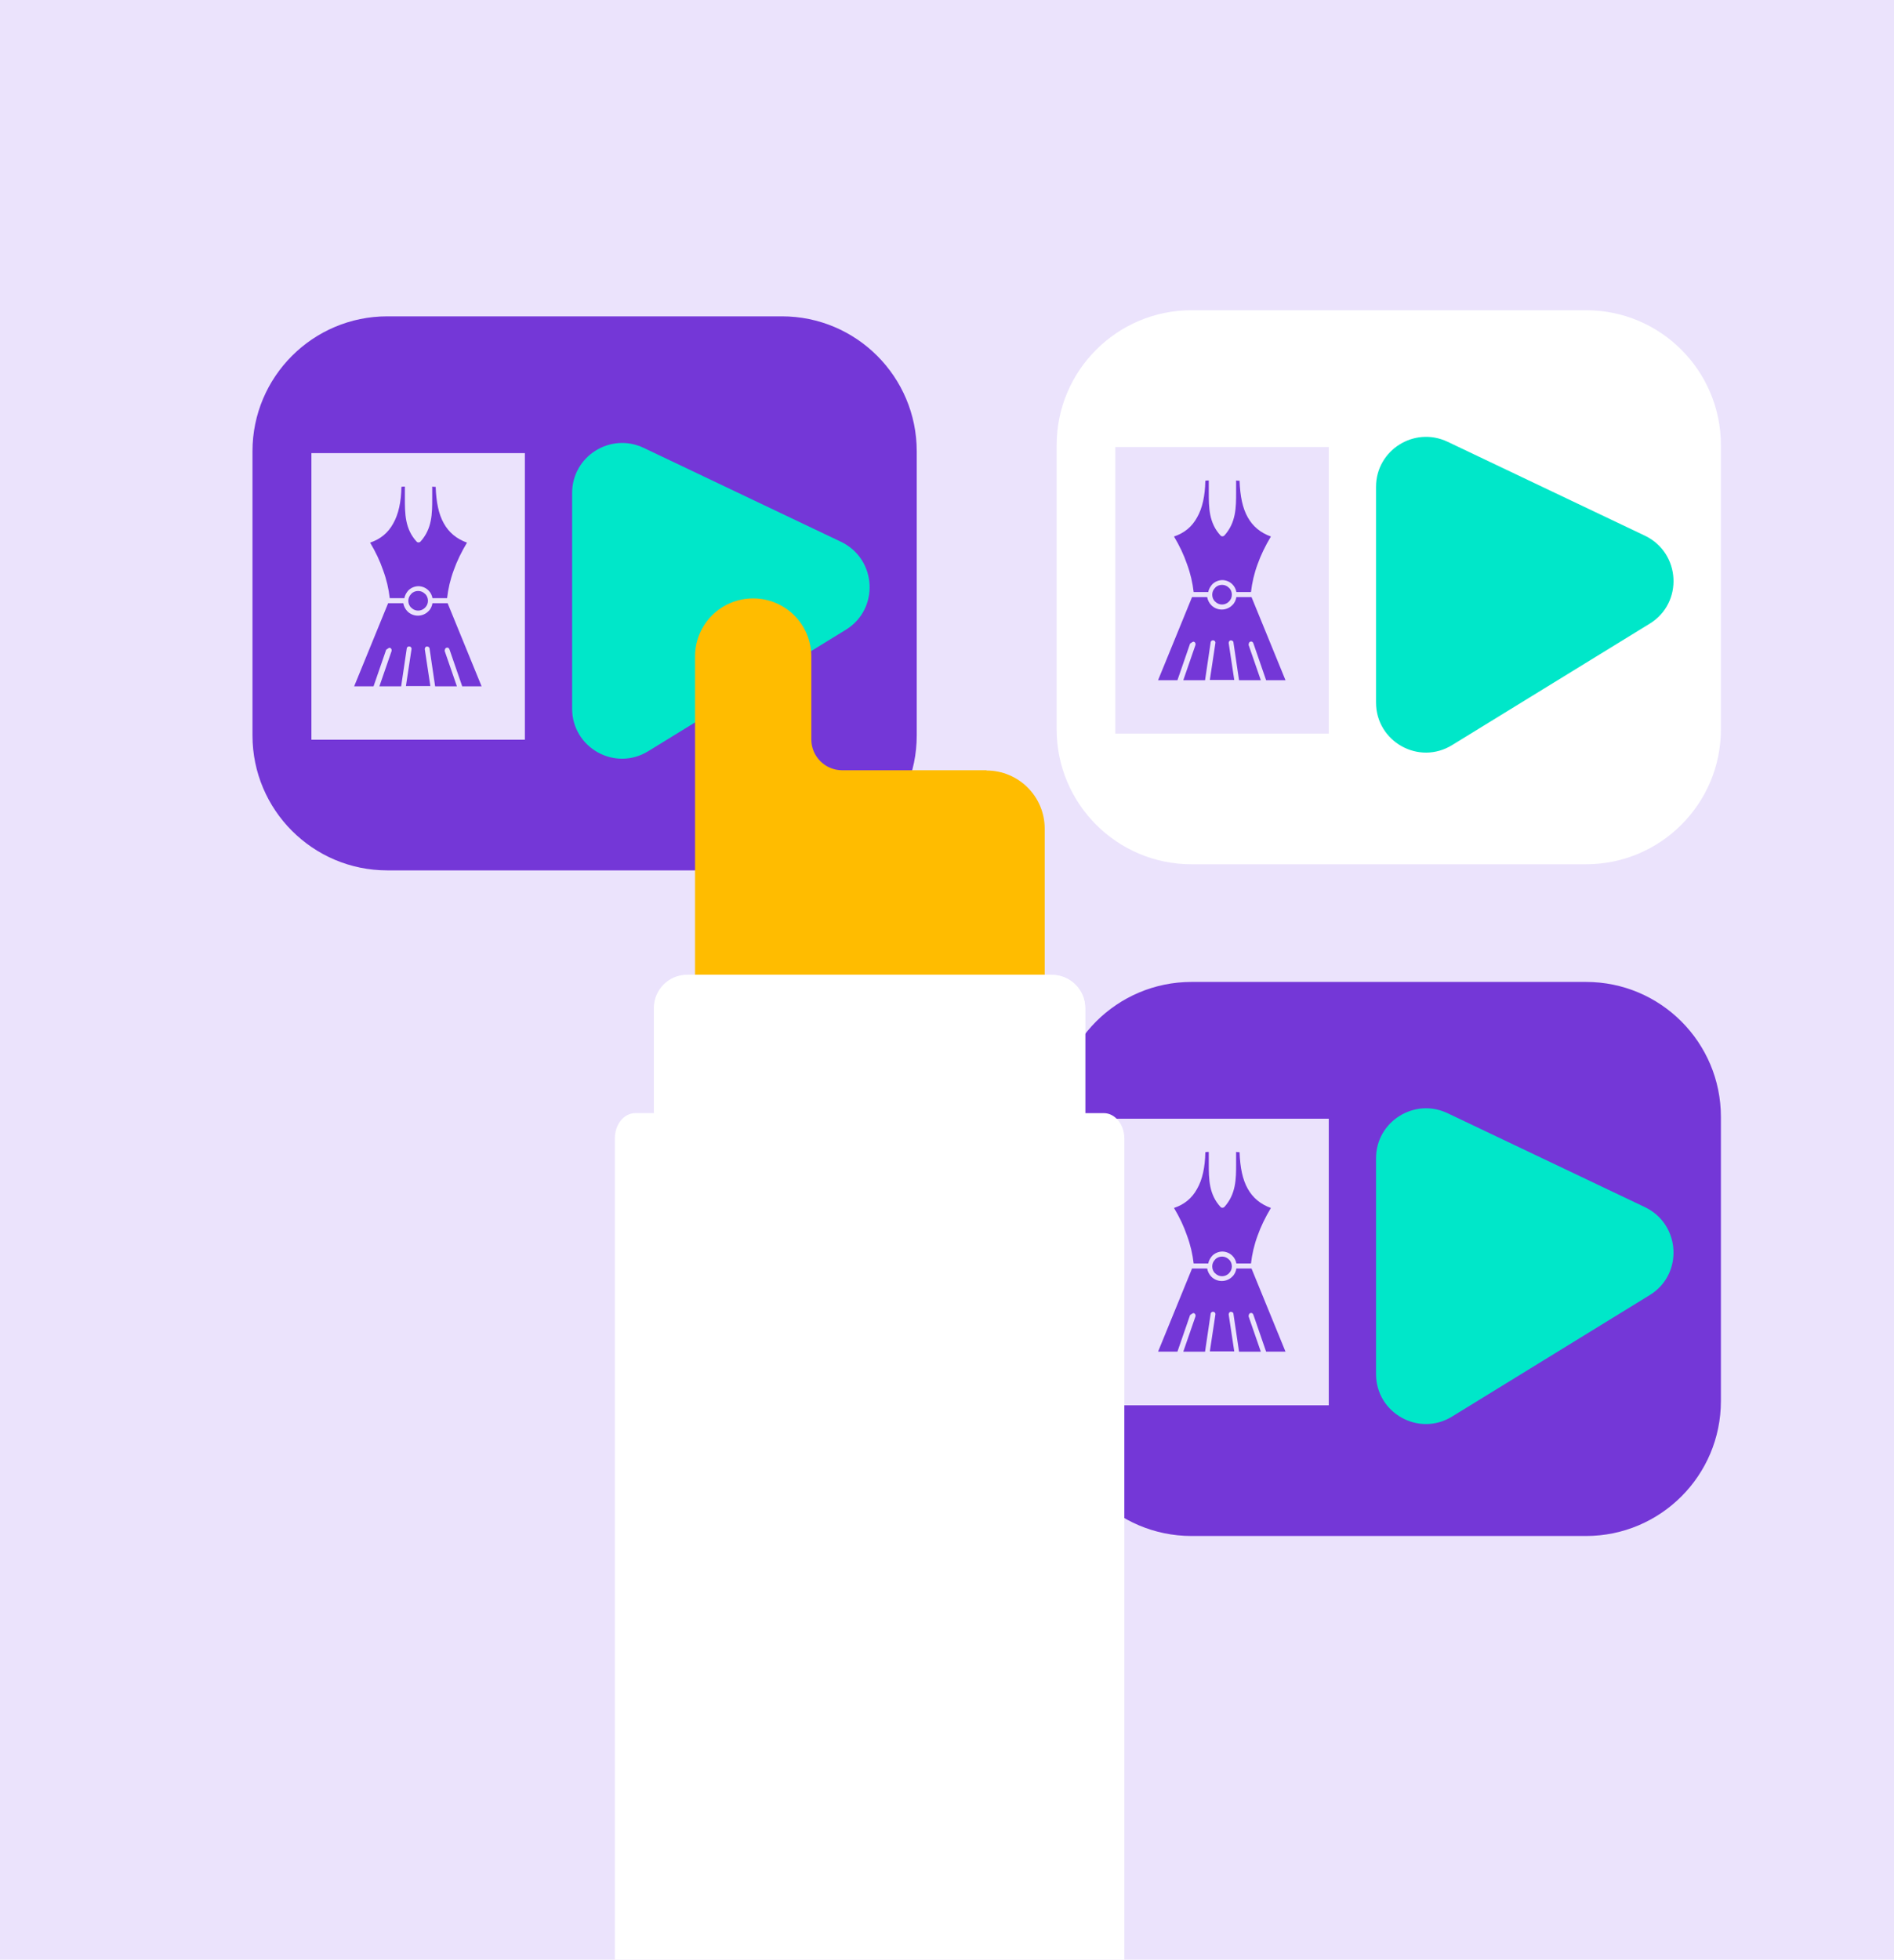
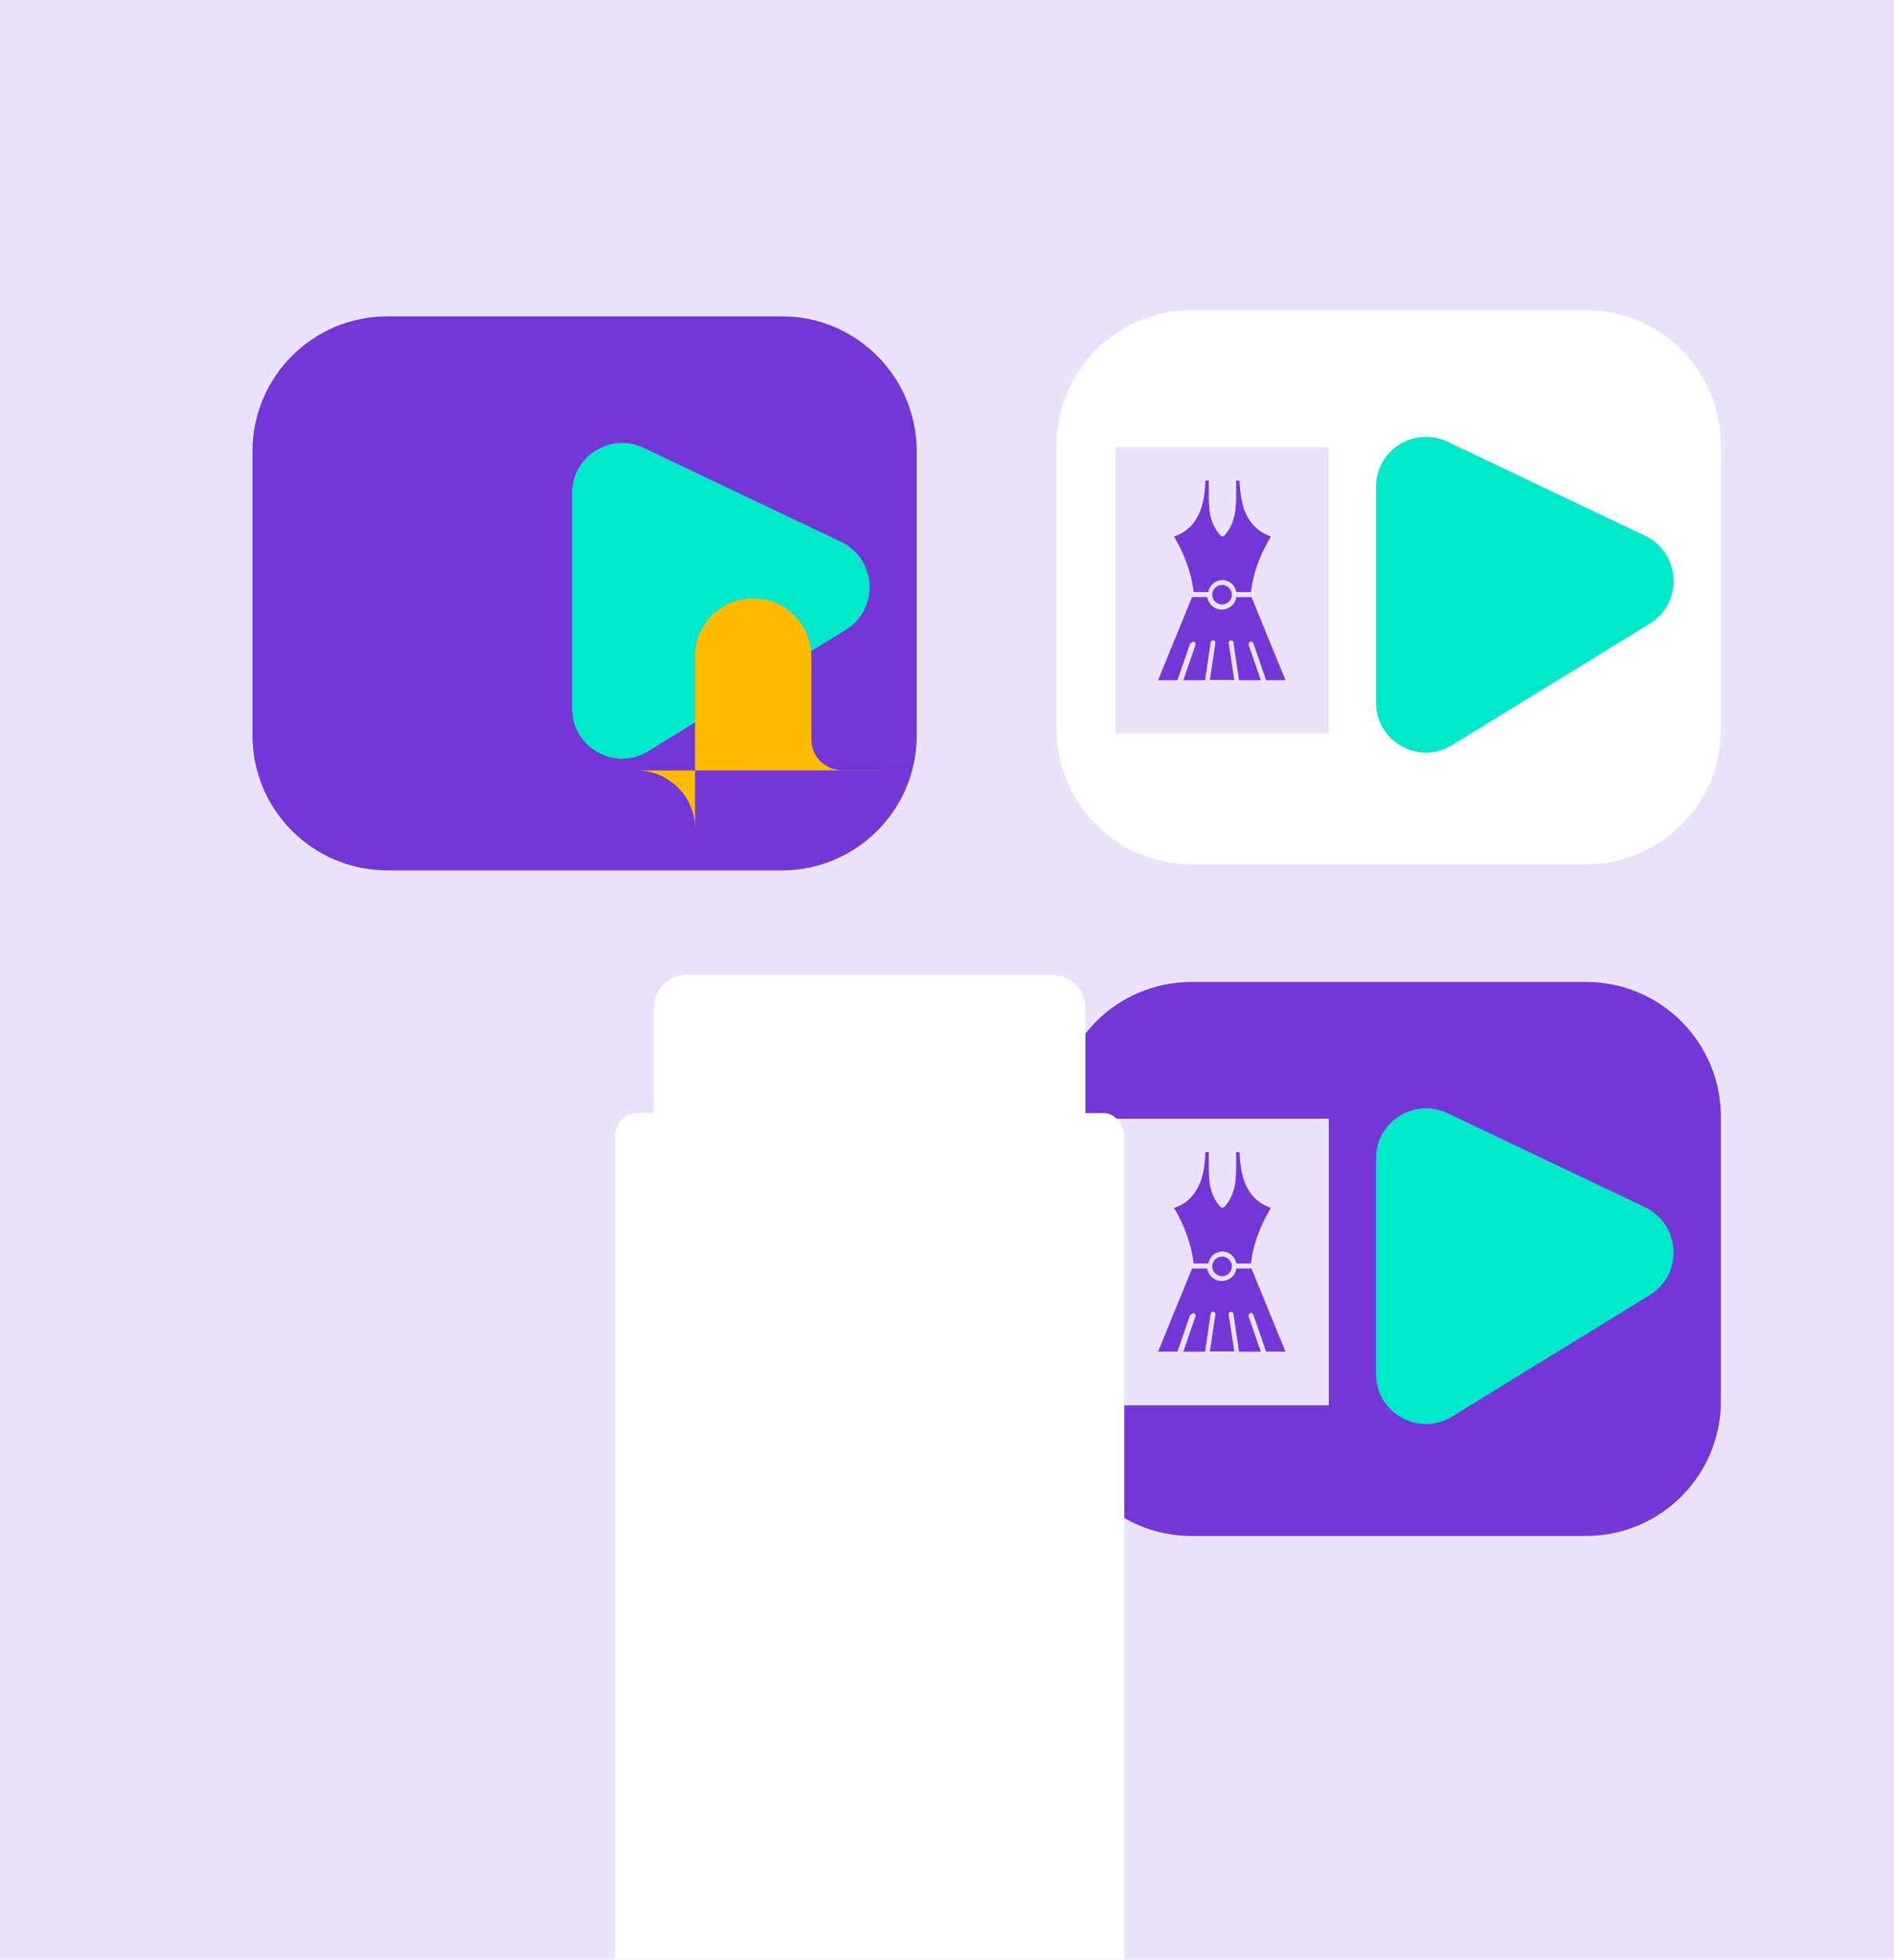
<svg xmlns="http://www.w3.org/2000/svg" id="Layer_1" version="1.1" viewBox="0 0 71.34 73.78">
  <defs>
    <style>
      .st0 {
        fill: #ebe3fc;
      }

      .st1 {
        fill: #fff;
      }

      .st2 {
        fill: #00e7c9;
      }

      .st3 {
        fill: #ffbc00;
      }

      .st4 {
        fill: #7437d7;
      }
    </style>
  </defs>
  <rect class="st0" x="-3.11" y="-1.89" width="77.55" height="77.55" />
  <g>
    <path class="st4" d="M29.45,11.91h0c2.81,0,5.08,2.28,5.08,5.08v10.7c0,2.81-2.28,5.08-5.08,5.08h-14.86c-2.81,0-5.08-2.28-5.08-5.08v-10.7c0-2.81,2.28-5.08,5.08-5.08h0" />
    <path class="st2" d="M21.55,18.57v8.11c0,1.47,1.61,2.38,2.87,1.6l7.44-4.57c1.27-.78,1.17-2.66-.18-3.31l-7.44-3.54c-1.25-.59-2.69.32-2.69,1.7Z" />
-     <rect class="st0" x="11.73" y="17.06" width="8.04" height="10.79" />
    <path class="st4" d="M16.01,22.36c-.07-.07-.16-.11-.26-.11s-.2.04-.26.11c-.07.07-.11.16-.11.26s.04.2.11.26c.07.07.16.11.26.11s.19-.04.26-.11c.07-.07.11-.16.11-.26s-.04-.2-.11-.26h0ZM15.75,22.07c.15,0,.29.06.39.16.08.08.13.18.15.29h.55c.04-.35.12-.7.25-1.05.12-.34.29-.69.5-1.04-.39-.14-.68-.38-.87-.72-.2-.35-.29-.81-.31-1.38-.05,0-.09,0-.13-.01,0,.14,0,.29,0,.44,0,.57,0,1.15-.45,1.64,0,0,0,0,0,0-.04.03-.1.03-.13,0-.45-.48-.45-1.07-.45-1.64,0-.15,0-.29,0-.44-.04,0-.08,0-.13.01-.01.57-.11,1.03-.31,1.38-.19.35-.48.59-.87.72.21.35.37.69.49,1.04.13.35.21.7.25,1.05h.55c.02-.11.08-.21.15-.29.1-.1.24-.16.39-.16h0ZM14.57,24.45s.07-.07.12-.06c.05.02.07.07.06.12l-.46,1.33h.82l.21-1.42c0-.05.05-.09.1-.08.05,0,.09.05.08.1l-.21,1.39h.92l-.21-1.39c0-.05.03-.1.08-.1.05,0,.1.03.1.08l.21,1.42h.82l-.46-1.33s0-.1.06-.12c.05-.02.1,0,.12.06l.48,1.39h.73l-1.28-3.13h-.57c-.02.12-.07.23-.16.31-.1.1-.24.16-.39.16s-.29-.06-.39-.16c-.08-.08-.14-.19-.16-.31h-.57l-1.28,3.13h.73l.48-1.39Z" />
  </g>
  <g>
    <path class="st1" d="M59.74,11.68h0c2.81,0,5.08,2.28,5.08,5.08v10.7c0,2.81-2.28,5.08-5.08,5.08h-14.86c-2.81,0-5.08-2.28-5.08-5.08v-10.7c0-2.81,2.28-5.08,5.08-5.08h0" />
    <path class="st2" d="M51.83,18.34v8.11c0,1.47,1.61,2.38,2.87,1.6l7.44-4.57c1.27-.78,1.17-2.66-.18-3.31l-7.44-3.54c-1.25-.59-2.69.32-2.69,1.7Z" />
    <rect class="st0" x="42.01" y="16.83" width="8.04" height="10.79" />
    <path class="st4" d="M46.29,22.13c-.07-.07-.16-.11-.26-.11s-.2.04-.26.11c-.07.07-.11.16-.11.26s.04.2.11.26c.07.07.16.11.26.11s.19-.04.26-.11c.07-.07.11-.16.11-.26s-.04-.2-.11-.26h0ZM46.03,21.84c.15,0,.29.06.39.16.08.08.13.18.15.29h.55c.04-.35.12-.7.25-1.05.12-.34.29-.69.5-1.04-.39-.14-.68-.38-.87-.72-.2-.35-.29-.81-.31-1.38-.05,0-.09,0-.13-.01,0,.14,0,.29,0,.44,0,.57,0,1.15-.45,1.64,0,0,0,0,0,0-.04.03-.1.03-.13,0-.45-.48-.45-1.07-.45-1.64,0-.15,0-.29,0-.44-.04,0-.08,0-.13.01-.01.57-.11,1.03-.31,1.38-.19.35-.48.59-.87.72.21.35.37.69.49,1.04.13.35.21.7.25,1.05h.55c.02-.11.08-.21.15-.29.1-.1.24-.16.39-.16h0ZM44.85,24.22s.07-.07.12-.06c.05.02.07.07.06.12l-.46,1.33h.82l.21-1.42c0-.05.05-.09.1-.08.05,0,.09.05.08.1l-.21,1.39h.92l-.21-1.39c0-.05.03-.1.08-.1.05,0,.1.03.1.08l.21,1.42h.82l-.46-1.33s0-.1.06-.12c.05-.02.1,0,.12.06l.48,1.39h.73l-1.28-3.13h-.57c-.02.12-.07.23-.16.31-.1.1-.24.16-.39.16s-.29-.06-.39-.16c-.08-.08-.14-.19-.16-.31h-.57l-1.28,3.13h.73l.48-1.39Z" />
  </g>
  <g>
    <path class="st4" d="M59.74,36.97h0c2.81,0,5.08,2.28,5.08,5.08v10.7c0,2.81-2.28,5.08-5.08,5.08h-14.86c-2.81,0-5.08-2.28-5.08-5.08v-10.7c0-2.81,2.28-5.08,5.08-5.08h0" />
    <path class="st2" d="M51.83,43.62v8.11c0,1.47,1.61,2.38,2.87,1.6l7.44-4.57c1.27-.78,1.17-2.66-.18-3.31l-7.44-3.54c-1.25-.59-2.69.32-2.69,1.7Z" />
    <rect class="st0" x="42.01" y="42.12" width="8.04" height="10.79" />
    <path class="st4" d="M46.29,47.42c-.07-.07-.16-.11-.26-.11s-.2.04-.26.11c-.07.07-.11.16-.11.26s.04.2.11.26c.07.07.16.11.26.11s.19-.04.26-.11c.07-.07.11-.16.11-.26s-.04-.2-.11-.26h0ZM46.03,47.12c.15,0,.29.06.39.16.08.08.13.18.15.29h.55c.04-.35.12-.7.25-1.05.12-.34.29-.69.5-1.04-.39-.14-.68-.38-.87-.72-.2-.35-.29-.81-.31-1.38-.05,0-.09,0-.13-.01,0,.14,0,.29,0,.44,0,.57,0,1.15-.45,1.64,0,0,0,0,0,0-.04.03-.1.03-.13,0-.45-.48-.45-1.07-.45-1.64,0-.15,0-.29,0-.44-.04,0-.08,0-.13.01-.01.57-.11,1.03-.31,1.38-.19.35-.48.59-.87.72.21.35.37.69.49,1.04.13.35.21.7.25,1.05h.55c.02-.11.08-.21.15-.29.1-.1.24-.16.39-.16h0ZM44.85,49.5s.07-.07.12-.06c.05.02.07.07.06.12l-.46,1.33h.82l.21-1.42c0-.05.05-.09.1-.08.05,0,.09.05.08.1l-.21,1.39h.92l-.21-1.39c0-.05.03-.1.08-.1.05,0,.1.03.1.08l.21,1.42h.82l-.46-1.33s0-.1.06-.12c.05-.02.1,0,.12.06l.48,1.39h.73l-1.28-3.13h-.57c-.02.12-.07.23-.16.31-.1.1-.24.16-.39.16s-.29-.06-.39-.16c-.08-.08-.14-.19-.16-.31h-.57l-1.28,3.13h.73l.48-1.39Z" />
  </g>
-   <path class="st3" d="M37.16,29h-5.44c-.64,0-1.16-.52-1.16-1.16v-3.12c0-1.21-.98-2.19-2.19-2.19s-2.19.97-2.19,2.19v11.99h13.17v-5.51c0-1.22-.99-2.19-2.19-2.19Z" />
+   <path class="st3" d="M37.16,29h-5.44c-.64,0-1.16-.52-1.16-1.16v-3.12c0-1.21-.98-2.19-2.19-2.19s-2.19.97-2.19,2.19v11.99v-5.51c0-1.22-.99-2.19-2.19-2.19Z" />
  <path class="st1" d="M39.62,36.71h-13.73c-.69,0-1.25.56-1.25,1.25v3.96h16.24v-3.96c0-.69-.56-1.25-1.26-1.25Z" />
  <path class="st1" d="M41.58,41.91h-17.65c-.43,0-.77.42-.77.95v34.54h19.19v-34.54c0-.52-.35-.95-.77-.95Z" />
  <path class="st1" d="M40.87,41.91v-3.96c0-.69-.56-1.25-1.26-1.25h-13.73c-.69,0-1.25.56-1.25,1.25v3.96" />
</svg>